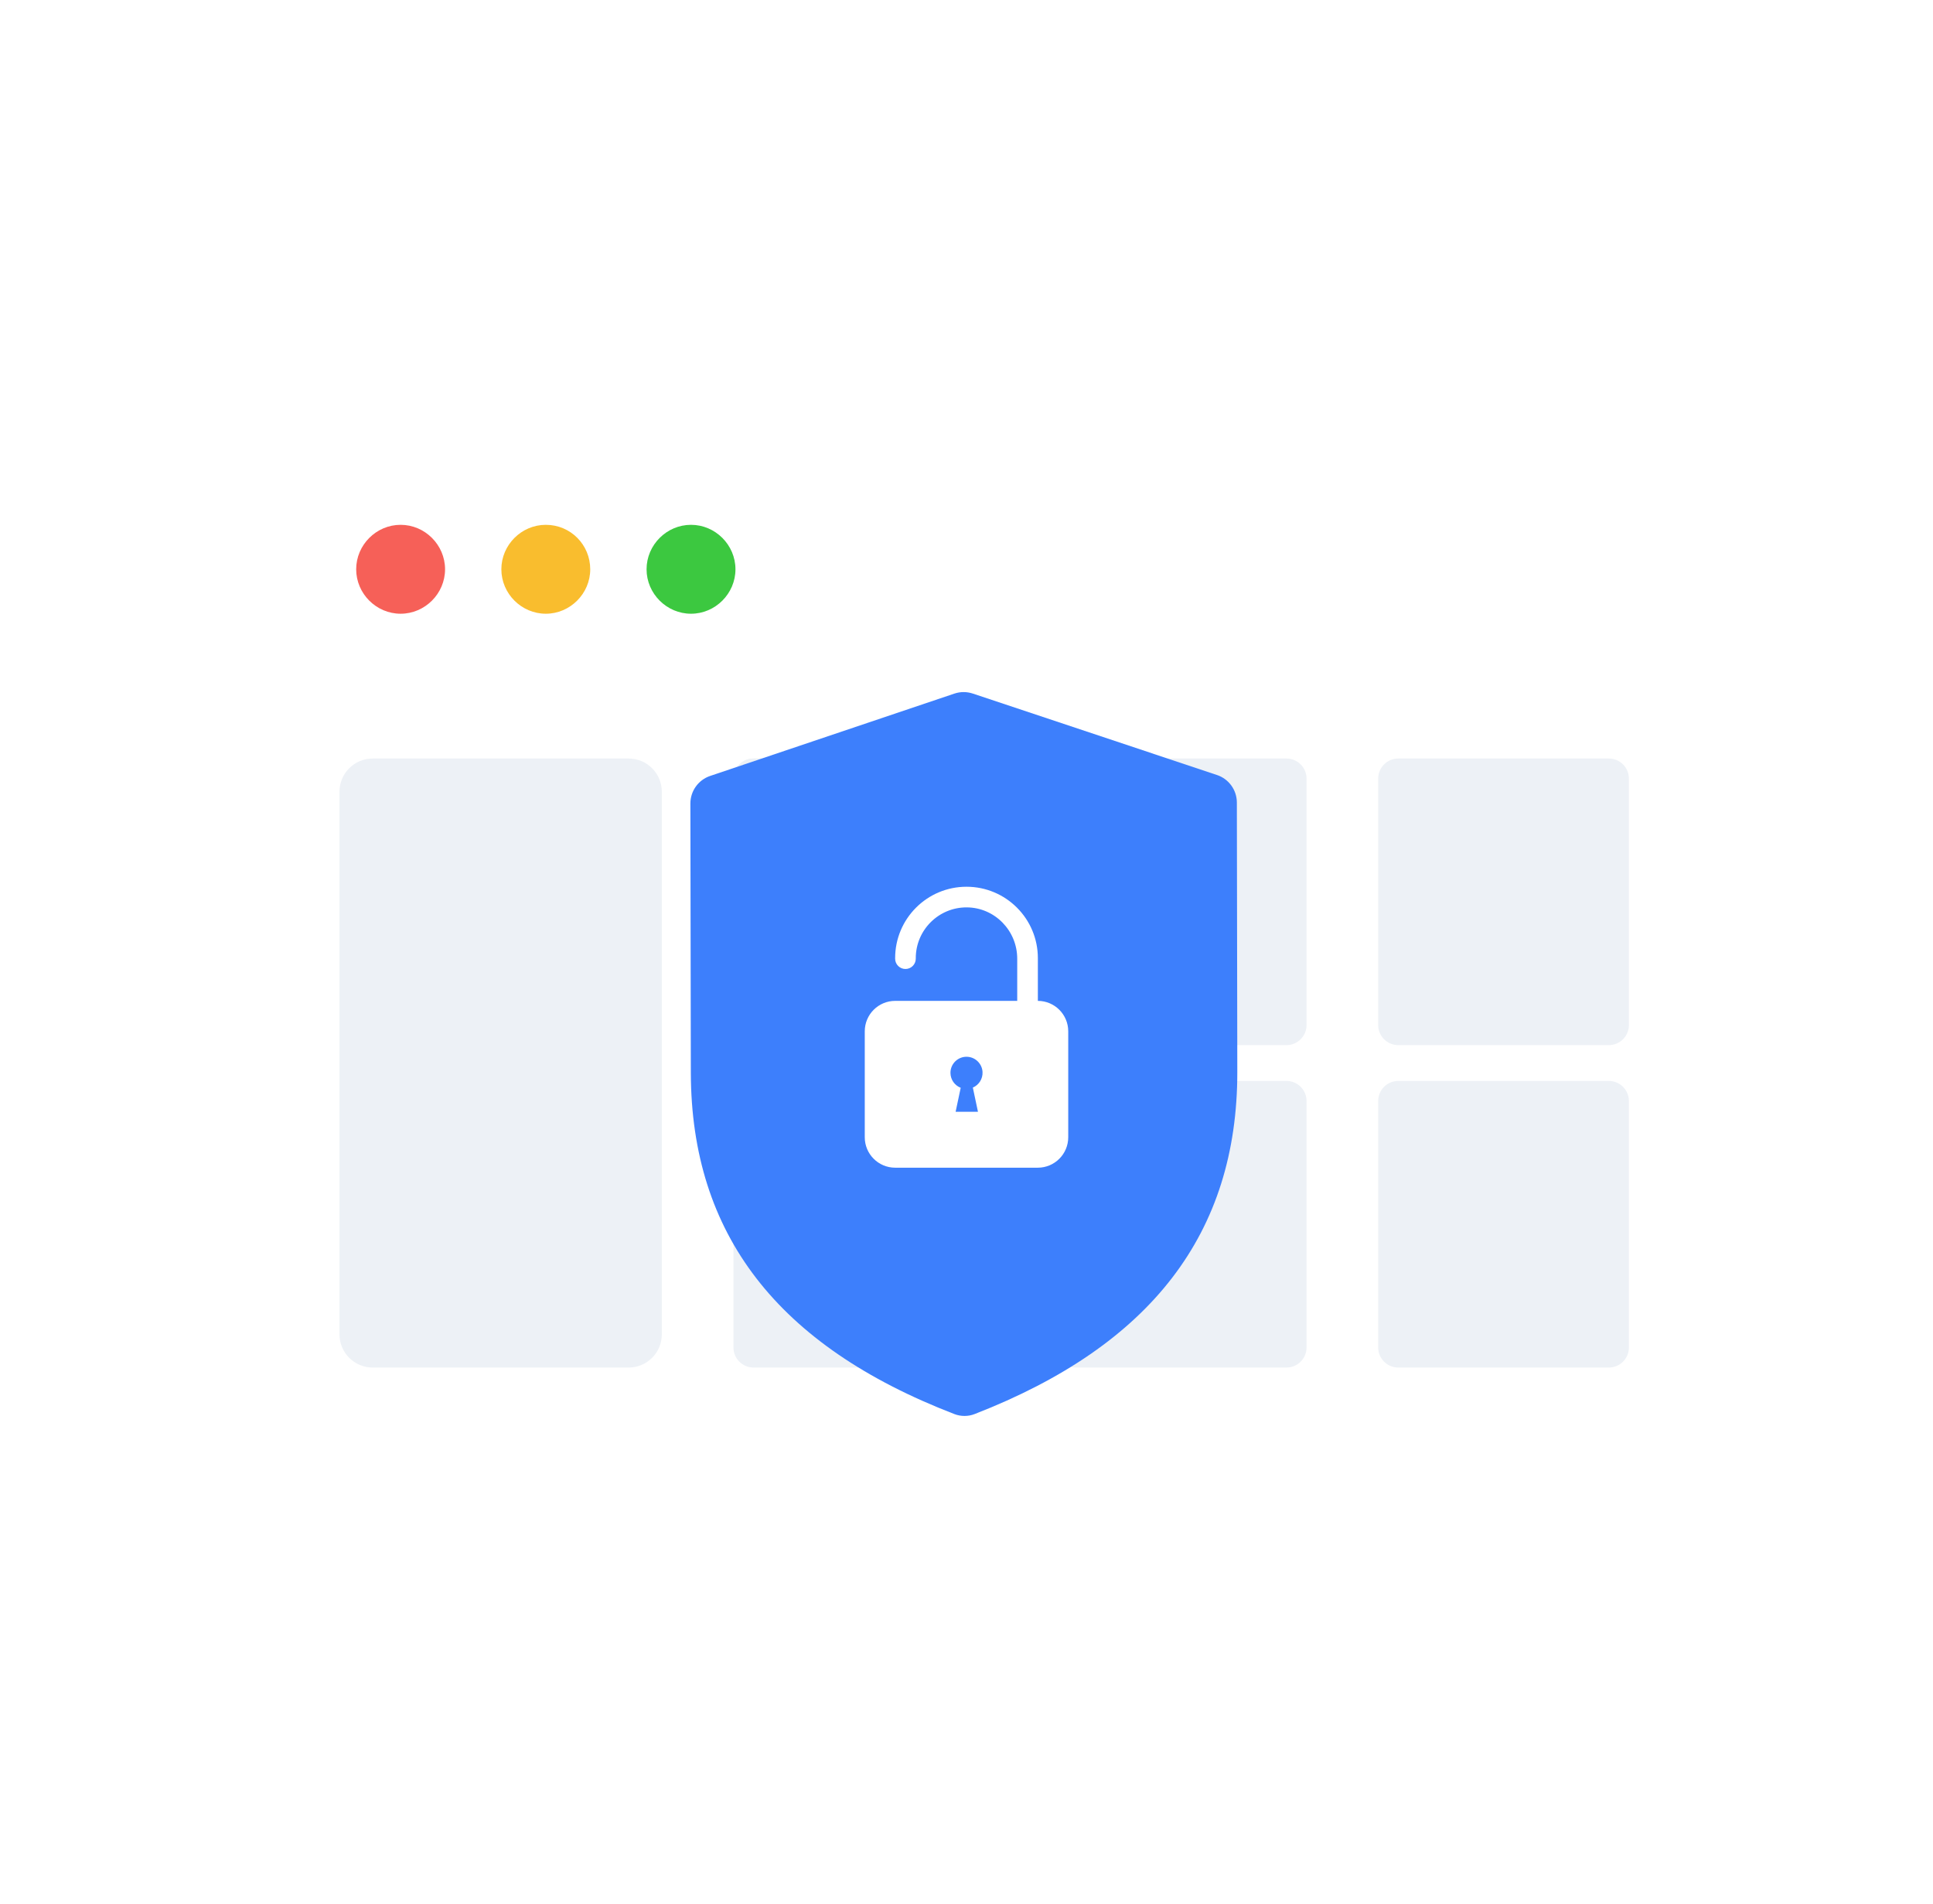
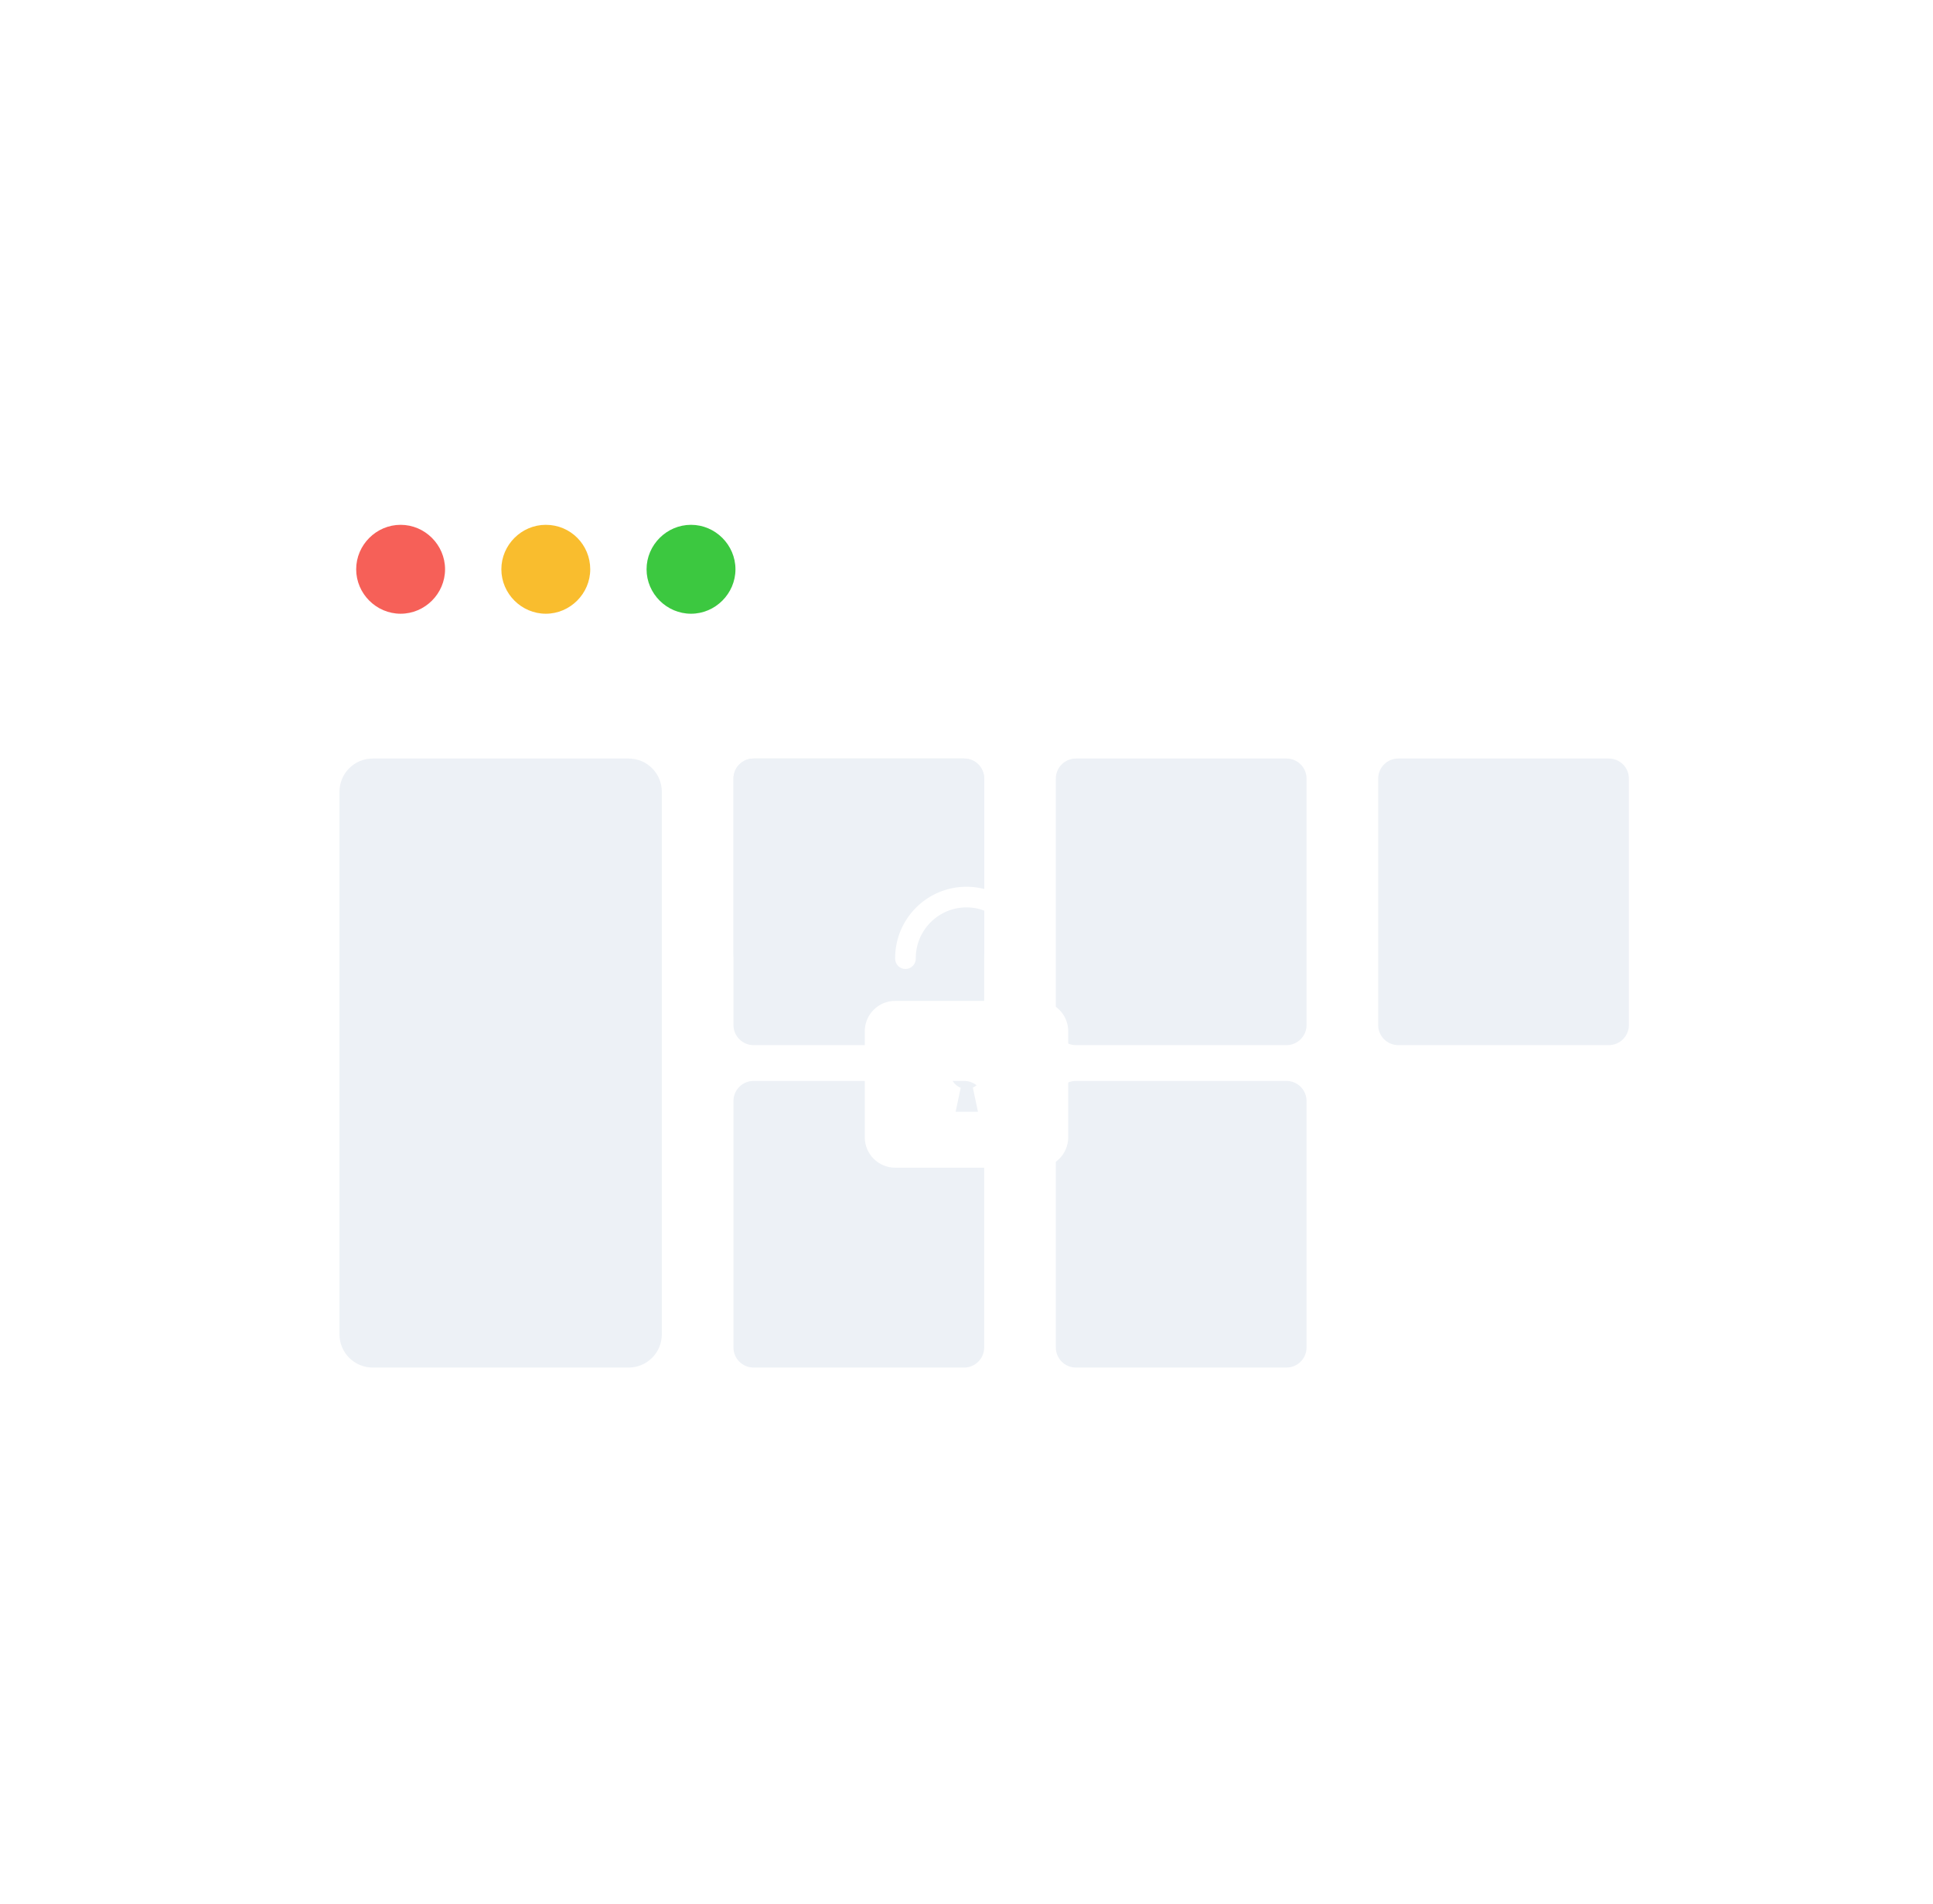
<svg xmlns="http://www.w3.org/2000/svg" width="133" height="131" viewBox="0 0 133 131" fill="none">
  <g id="170">
    <g id="s_web_6_boxes">
      <g id="Rectangle 7434" filter="url(#filter0_dd_4242_27803)">
        <rect x="13.5" y="30" width="106" height="71.346" rx="4.569" fill="white" />
      </g>
      <g id="Group 110858">
        <path id="Vector" d="M30.622 39.161C30.622 40.837 29.24 42.219 27.564 42.219C25.889 42.219 24.507 40.837 24.507 39.161C24.507 37.486 25.889 36.103 27.564 36.103C29.24 36.103 30.622 37.486 30.622 39.161Z" fill="#F66058" />
        <path id="Vector_2" d="M40.611 39.161C40.611 40.837 39.229 42.219 37.554 42.219C35.878 42.219 34.496 40.837 34.496 39.161C34.496 37.486 35.878 36.103 37.554 36.103C39.271 36.103 40.611 37.486 40.611 39.161Z" fill="#F9BD2E" />
        <path id="Vector_3" d="M50.603 39.161C50.603 40.837 49.22 42.219 47.545 42.219C45.87 42.219 44.487 40.837 44.487 39.161C44.487 37.486 45.87 36.103 47.545 36.103C49.22 36.103 50.603 37.486 50.603 39.161Z" fill="#3CC840" />
      </g>
      <path id="Rectangle 5988" d="M23.358 54.464C23.358 53.203 24.381 52.18 25.642 52.18H43.253C44.514 52.18 45.537 53.203 45.537 54.464V91.79C45.537 93.052 44.514 94.075 43.253 94.075H25.642C24.381 94.075 23.358 93.052 23.358 91.79V54.464Z" fill="#EDF1F6" />
      <path id="Rectangle 7437" d="M50.466 53.561C50.466 52.798 51.084 52.18 51.847 52.18H66.336C67.099 52.18 67.717 52.798 67.717 53.561V65.585C67.717 66.348 67.099 66.966 66.336 66.966H51.847C51.084 66.966 50.466 66.348 50.466 65.585V53.561Z" fill="#EDF1F6" />
      <path id="Rectangle 7439" d="M50.466 53.561C50.466 52.798 51.084 52.18 51.847 52.18H66.336C67.099 52.18 67.717 52.798 67.717 53.561V70.514C67.717 71.277 67.099 71.895 66.336 71.895H51.847C51.084 71.895 50.466 71.277 50.466 70.514V53.561Z" fill="#EDF1F6" />
      <path id="Rectangle 7440" d="M72.646 53.561C72.646 52.798 73.264 52.18 74.027 52.18H88.516C89.278 52.18 89.897 52.798 89.897 53.561V70.514C89.897 71.277 89.278 71.895 88.516 71.895H74.027C73.264 71.895 72.646 71.277 72.646 70.514V53.561Z" fill="#EDF1F6" />
      <path id="Rectangle 7442" d="M94.826 53.561C94.826 52.798 95.444 52.18 96.207 52.18H110.695C111.458 52.18 112.076 52.798 112.076 53.561V70.514C112.076 71.277 111.458 71.895 110.695 71.895H96.207C95.444 71.895 94.826 71.277 94.826 70.514V53.561Z" fill="#EDF1F6" />
      <path id="Rectangle 7438" d="M50.466 75.74C50.466 74.978 51.084 74.359 51.847 74.359H66.336C67.099 74.359 67.717 74.978 67.717 75.74V92.694C67.717 93.456 67.099 94.075 66.336 94.075H51.847C51.084 94.075 50.466 93.456 50.466 92.694V75.74Z" fill="#EDF1F6" />
      <path id="Rectangle 7441" d="M72.646 75.74C72.646 74.978 73.264 74.359 74.027 74.359H88.516C89.278 74.359 89.897 74.978 89.897 75.74V92.694C89.897 93.456 89.278 94.075 88.516 94.075H74.027C73.264 94.075 72.646 93.456 72.646 92.694V75.74Z" fill="#EDF1F6" />
-       <path id="Rectangle 7443" d="M94.826 75.74C94.826 74.978 95.444 74.359 96.207 74.359H110.695C111.458 74.359 112.076 74.978 112.076 75.74V92.694C112.076 93.456 111.458 94.075 110.695 94.075H96.207C95.444 94.075 94.826 93.456 94.826 92.694V75.74Z" fill="#EDF1F6" />
    </g>
    <g id="Group" filter="url(#filter1_d_4242_27803)">
-       <path id="Vector_4" d="M83.734 49.313C84.55 49.585 85.1 50.348 85.102 51.207L85.133 69.752C85.133 80.819 79.225 88.545 67.062 93.274C66.617 93.448 66.116 93.448 65.67 93.277C53.475 88.58 47.566 80.886 47.533 69.82L47.502 51.276C47.501 50.416 48.049 49.651 48.864 49.377L65.665 43.714C66.077 43.575 66.523 43.575 66.936 43.712L83.734 49.313Z" fill="#3D7FFC" />
      <path id="Vector_5" d="M61.594 64.851H69.99V61.948C69.99 60.022 68.446 58.431 66.52 58.42C64.586 58.409 63.01 59.978 63.01 61.91V61.948C63.01 62.34 62.692 62.658 62.3 62.658C61.908 62.658 61.59 62.34 61.59 61.948V61.91C61.59 59.198 63.788 57 66.5 57C69.212 57 71.41 59.198 71.41 61.91V64.851C72.565 64.854 73.5 65.79 73.5 66.946V74.233C73.5 75.389 72.562 76.327 71.406 76.327H61.594C60.438 76.327 59.5 75.389 59.5 74.233V66.946C59.5 65.789 60.438 64.851 61.594 64.851ZM66.101 70.83L65.751 72.482H67.289L66.936 70.816C67.347 70.639 67.629 70.22 67.603 69.739C67.573 69.188 67.129 68.737 66.579 68.699C65.933 68.654 65.396 69.165 65.396 69.8C65.396 70.269 65.689 70.67 66.101 70.83Z" fill="white" />
    </g>
  </g>
  <defs>
    <filter id="filter0_dd_4242_27803" x="0.5" y="19.285" width="132" height="97.63" filterUnits="userSpaceOnUse" color-interpolation-filters="sRGB">
      <feFlood flood-opacity="0" result="BackgroundImageFix" />
      <feColorMatrix in="SourceAlpha" type="matrix" values="0 0 0 0 0 0 0 0 0 0 0 0 0 0 0 0 0 0 127 0" result="hardAlpha" />
      <feOffset dy="4.569" />
      <feGaussianBlur stdDeviation="5.5" />
      <feColorMatrix type="matrix" values="0 0 0 0 0.608 0 0 0 0 0.675 0 0 0 0 0.737 0 0 0 0.35 0" />
      <feBlend mode="normal" in2="BackgroundImageFix" result="effect1_dropShadow_4242_27803" />
      <feColorMatrix in="SourceAlpha" type="matrix" values="0 0 0 0 0 0 0 0 0 0 0 0 0 0 0 0 0 0 127 0" result="hardAlpha" />
      <feOffset dy="2.285" />
      <feGaussianBlur stdDeviation="6.5" />
      <feColorMatrix type="matrix" values="0 0 0 0 0.896 0 0 0 0 0.93 0 0 0 0 0.996 0 0 0 0.5 0" />
      <feBlend mode="normal" in2="effect1_dropShadow_4242_27803" result="effect2_dropShadow_4242_27803" />
      <feBlend mode="normal" in="SourceGraphic" in2="effect2_dropShadow_4242_27803" result="shape" />
    </filter>
    <filter id="filter1_d_4242_27803" x="43.502" y="43.609" width="45.63" height="57.795" filterUnits="userSpaceOnUse" color-interpolation-filters="sRGB">
      <feFlood flood-opacity="0" result="BackgroundImageFix" />
      <feColorMatrix in="SourceAlpha" type="matrix" values="0 0 0 0 0 0 0 0 0 0 0 0 0 0 0 0 0 0 127 0" result="hardAlpha" />
      <feOffset dy="4" />
      <feGaussianBlur stdDeviation="2" />
      <feComposite in2="hardAlpha" operator="out" />
      <feColorMatrix type="matrix" values="0 0 0 0 0 0 0 0 0 0 0 0 0 0 0 0 0 0 0.25 0" />
      <feBlend mode="normal" in2="BackgroundImageFix" result="effect1_dropShadow_4242_27803" />
      <feBlend mode="normal" in="SourceGraphic" in2="effect1_dropShadow_4242_27803" result="shape" />
    </filter>
  </defs>
</svg>